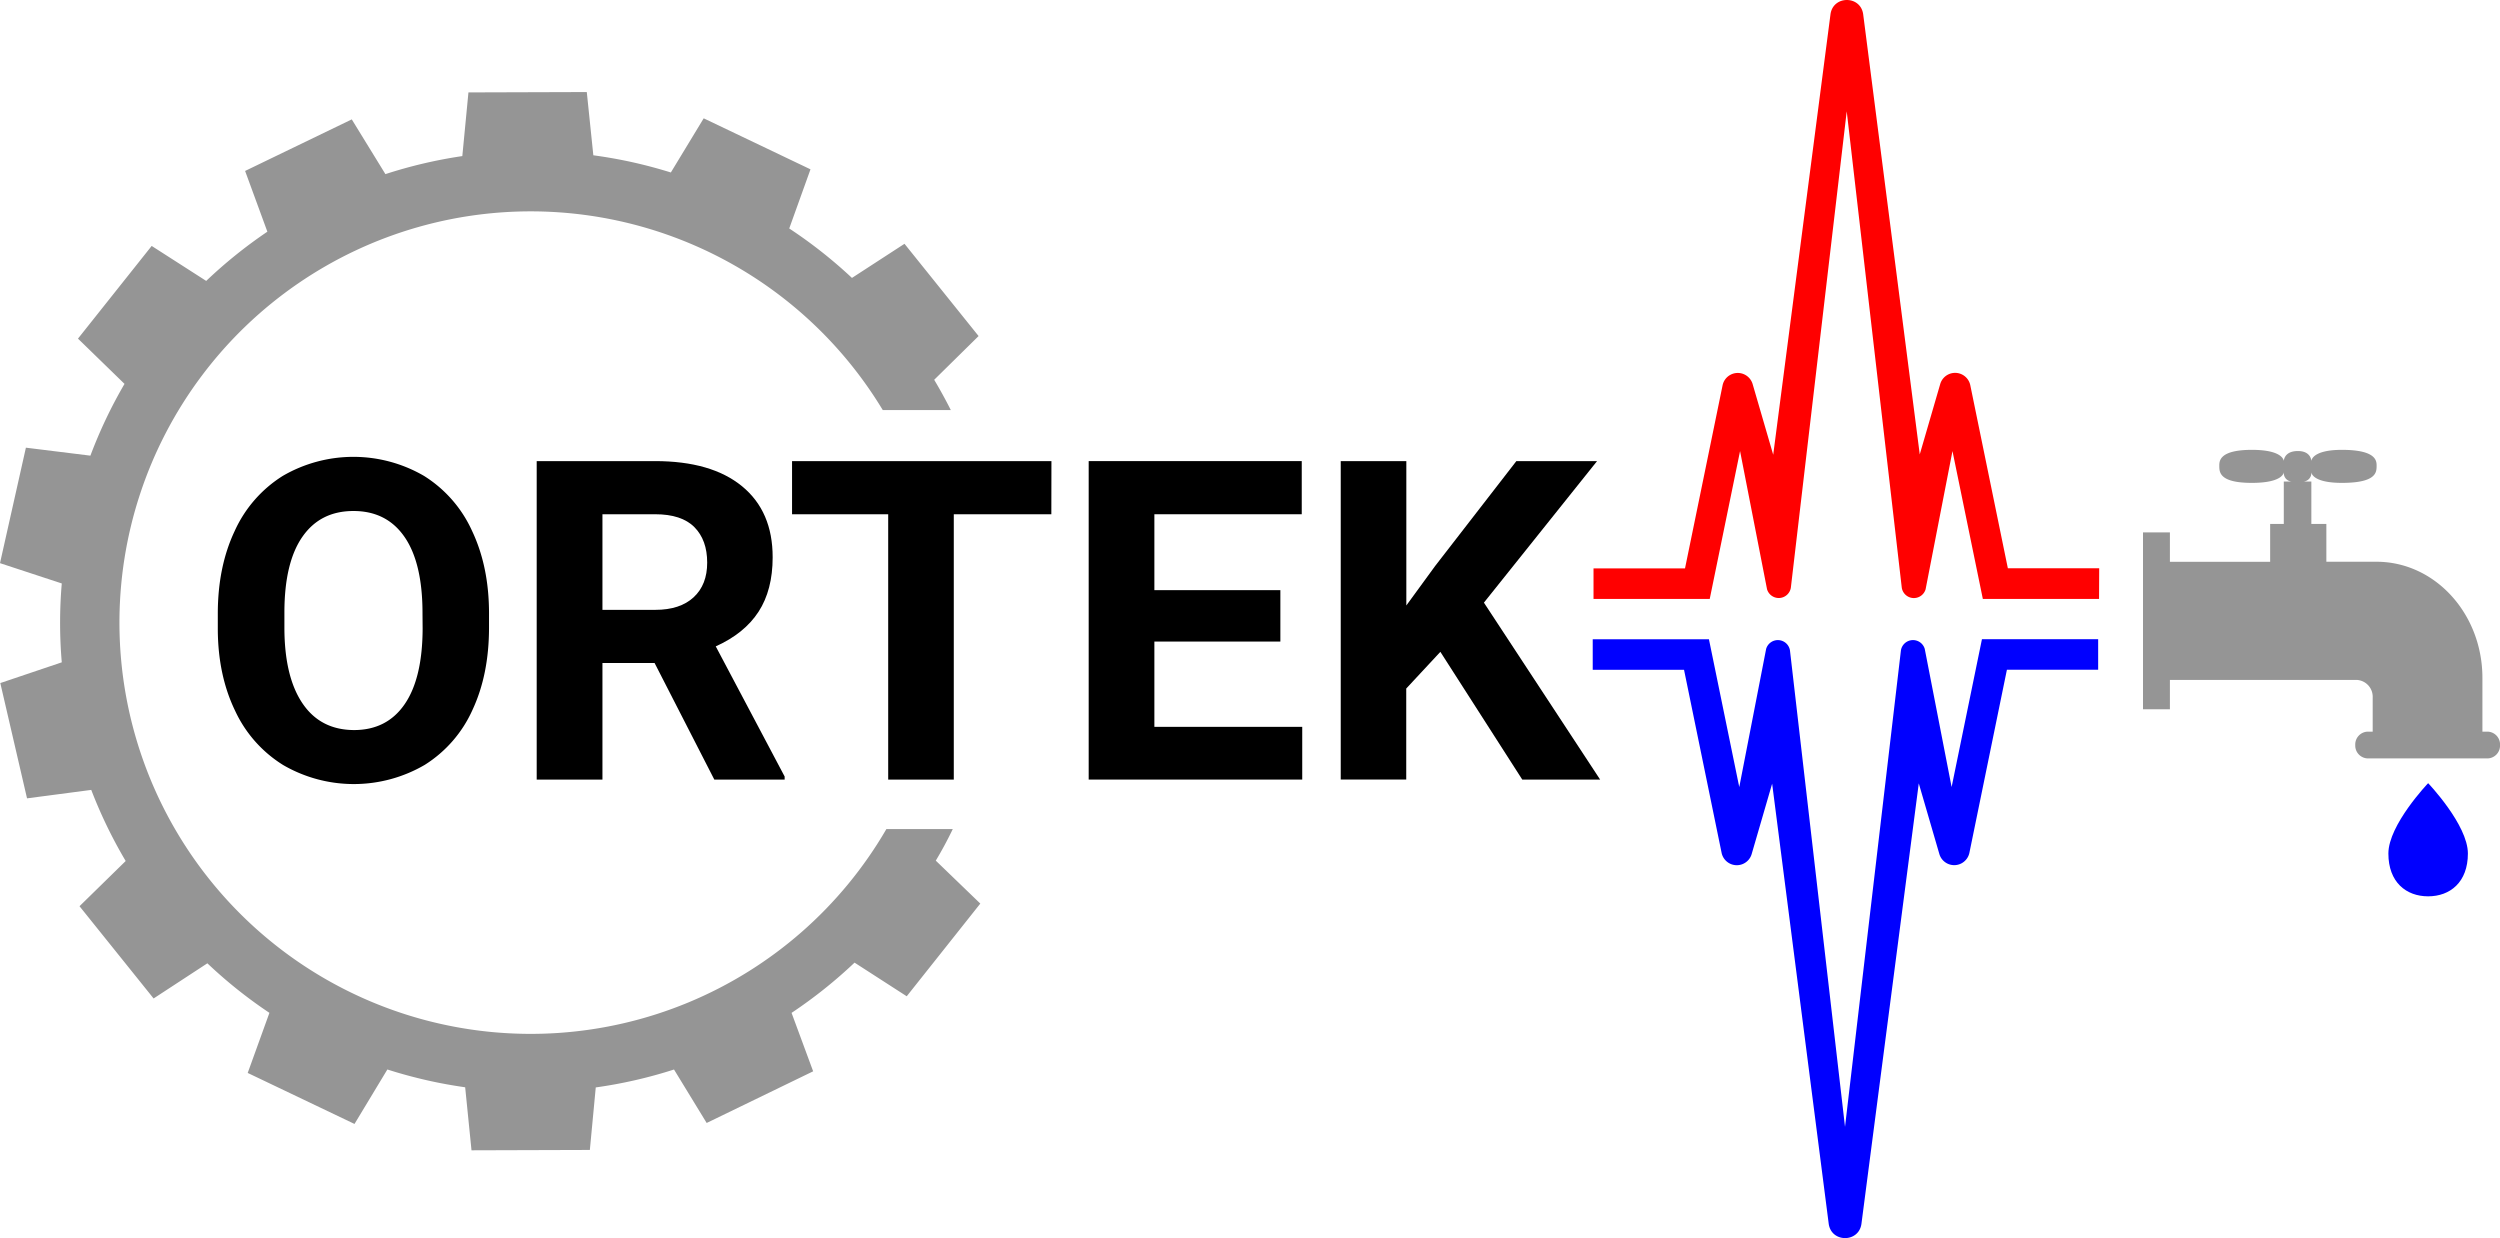
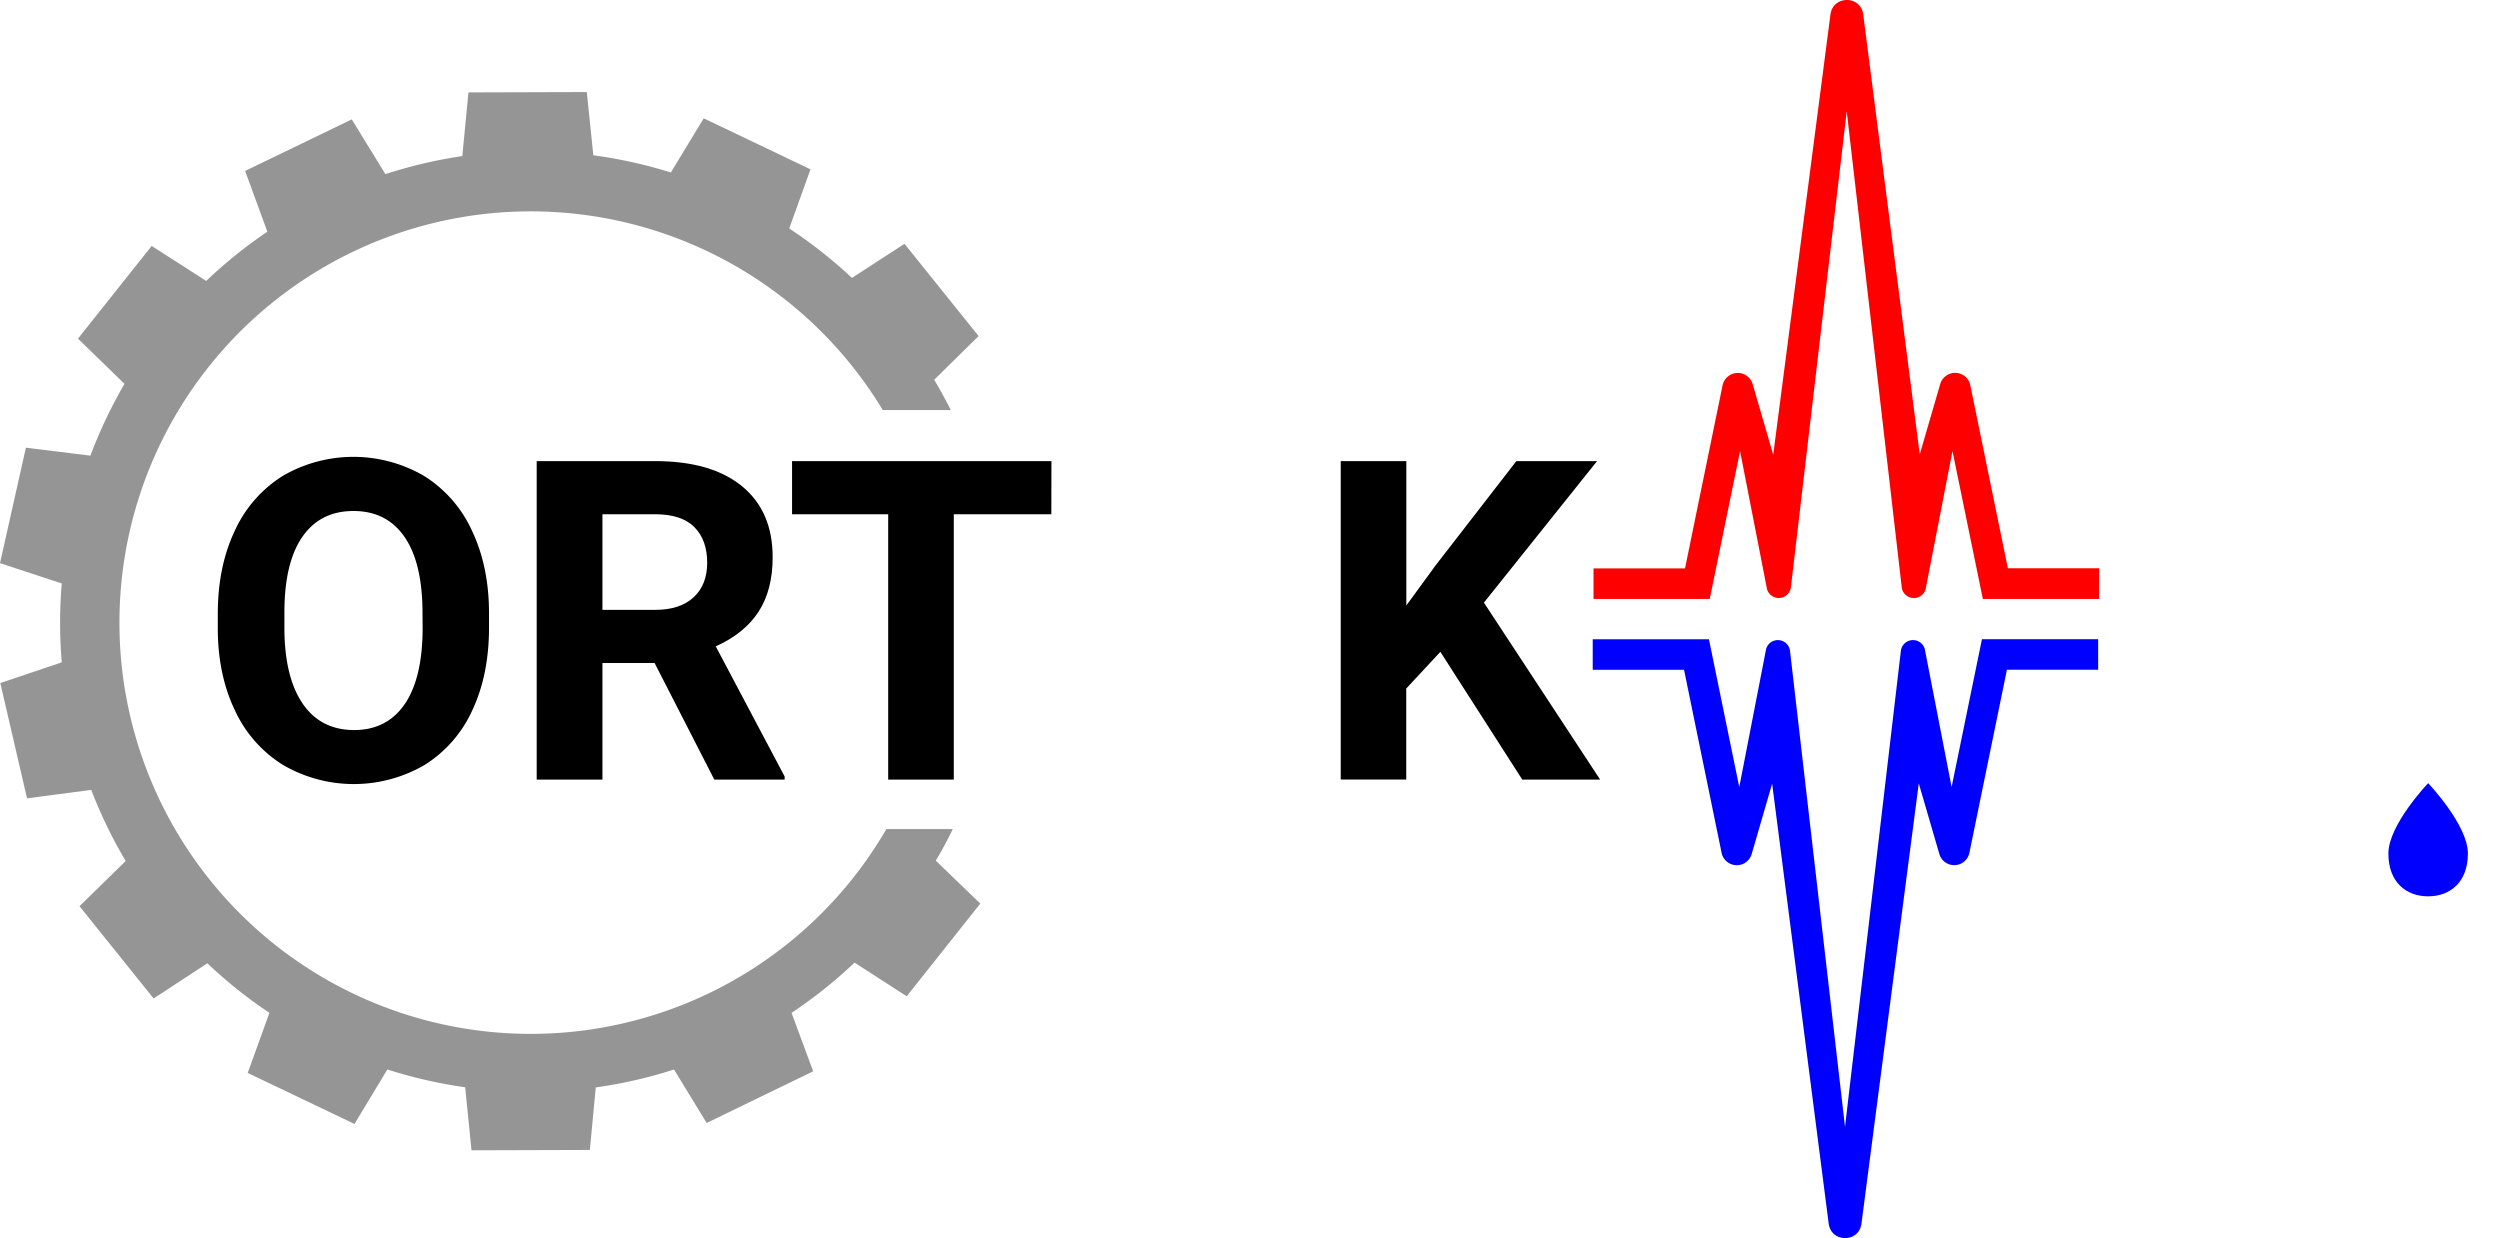
<svg xmlns="http://www.w3.org/2000/svg" viewBox="0 0 817.5 404.86">
  <defs>
    <style>.cls-1{fill:blue;}.cls-2{fill:#959595;}.cls-3{fill:red;}</style>
  </defs>
  <title>Logo_v4_onBright_redTop</title>
  <g id="Layer_1" data-name="Layer 1">
    <path class="cls-1" d="M900,576c0-9.39-13-23-13-23s-13,13.61-13,23,5.82,14,13,14S900,585.39,900,576Z" transform="translate(-93 -296.9)" />
-     <path class="cls-2" d="M793.76,471v57.83h8.8v-9.6h61.06a5.52,5.52,0,0,1,5.25,5.75v11.17h-1.7a4.2,4.2,0,0,0-4,4.38h0a4.2,4.2,0,0,0,4,4.37h39.34a4.19,4.19,0,0,0,4-4.37h0a4.19,4.19,0,0,0-4-4.38h-1.76V518.59c0-21-15.51-38-34.65-38H853.72V468.22h-4.91V454.37h-2.66a2.79,2.79,0,0,0,2.66-2.91v-.17s0,3.51,10,3.51c11.34,0,11.34-3.51,11.34-5.6,0-1.52,0-5.2-11.34-5.2-10,0-10,3.68-10,3.68s0-3.29-4.39-3.29c-4.62,0-4.62,3.29-4.62,3.29s0-3.68-10.43-3.68c-10.66,0-10.66,3.68-10.66,5.2,0,2.09,0,5.6,10.66,5.6,10.43,0,10.43-3.51,10.43-3.51v.17a2.79,2.79,0,0,0,2.65,2.91H839.8v13.85h-4.46v12.39H802.56V471Z" transform="translate(-93 -296.9)" />
    <path class="cls-1" d="M691,697.16l-18.51-144-6.69,23a5.07,5.07,0,0,1-9.84-.4l-12.28-59.83H613.82v-10h38l9.92,48.35,8.79-45.2a4,4,0,0,1,7.79.53l18,155.76L714.6,509.6a4,4,0,0,1,7.79-.52l8.79,45.18,9.92-48.35h38v10H749.26L737,575.74a5.07,5.07,0,0,1-9.84.4l-6.72-23.08L701.68,697.17C700.76,703.29,691.92,703.29,691,697.16Z" transform="translate(-93 -296.9)" />
    <path class="cls-3" d="M779.39,492.76h-38l-9.93-48.36-8.79,45.2a4,4,0,0,1-7.79-.53l-18-155.76L678.61,489.06a4,4,0,0,1-7.79.52L662,444.4l-9.92,48.36h-38v-10H644l12.28-59.84a5.07,5.07,0,0,1,9.84-.4l6.72,23.08,18.74-144.11c.92-6.12,9.76-6.12,10.67,0l18.51,144,6.69-23a5.07,5.07,0,0,1,9.84.4l12.28,59.84h29.87Z" transform="translate(-93 -296.9)" />
    <path d="M252.91,502.11q0,15.39-5.44,27A41,41,0,0,1,231.91,547a46,46,0,0,1-46.31.07,41.34,41.34,0,0,1-15.73-17.77q-5.58-11.55-5.65-26.57v-5.15q0-15.39,5.54-27.08a41.35,41.35,0,0,1,15.66-17.95,45.9,45.9,0,0,1,46.28,0,41.23,41.23,0,0,1,15.66,17.95q5.55,11.7,5.55,27Zm-21.75-4.72q0-16.38-5.86-24.89T208.56,464q-10.8,0-16.66,8.41T186,497v5.08q0,16,5.87,24.75t16.88,8.8q10.78,0,16.59-8.48t5.86-24.71Z" transform="translate(-93 -296.9)" />
    <path d="M307.05,513.7H290v38.12H268.5V447.68h38.69q18.45,0,28.47,8.23t10,23.24q0,10.67-4.61,17.78t-14,11.33l22.53,42.56v1h-23ZM290,496.32h17.3q8.08,0,12.52-4.11t4.43-11.34q0-7.37-4.18-11.59t-12.84-4.22H290Z" transform="translate(-93 -296.9)" />
    <path d="M436.79,465.06h-31.9v86.76H383.44V465.06H352V447.68h84.82Z" transform="translate(-93 -296.9)" />
-     <path d="M511.68,506.69h-41.2v27.89h48.35v17.24H449V447.68h69.67v17.38H470.48v24.82h41.2Z" transform="translate(-93 -296.9)" />
    <path d="M564,510.05l-11.16,12v29.75H531.42V447.68h21.45v47.21l9.45-12.95,26.53-34.26h26.39l-37,46.28,38,57.86H590.78Z" transform="translate(-93 -296.9)" />
    <path class="cls-2" d="M382.85,568a134.48,134.48,0,1,1-1.18-137h22.25q-2.55-5.06-5.44-9.91L413,406.79l-24.23-30.17-17.18,11.16a153.6,153.6,0,0,0-20.51-16.17l6.95-19.34-34.92-16.68L312.37,353.3c-4-1.24-8.06-2.34-12.2-3.27q-6.59-1.47-13.15-2.35L284.88,327l-38.7.12-2,20.82a153.77,153.77,0,0,0-25.15,5.9l-11-17.9L173.15,352.8l7.28,19.86a154.76,154.76,0,0,0-20,16.1l-17.83-11.44L118.5,407.63l15.22,14.8a153.66,153.66,0,0,0-11.16,23.47l-21.09-2.61L93,481.05l20.2,6.64a152.08,152.08,0,0,0,0,25.79l-20.1,6.78,8.74,37.7,21-2.76a154.29,154.29,0,0,0,11.26,23.25L119,593.23l24.23,30.17,17.58-11.5a152.54,152.54,0,0,0,20.29,16.2L174,647.75l34.92,16.68,10.75-17.81q6.47,2.07,13.21,3.59c4.08.92,8.16,1.65,12.23,2.23l2.07,20.61,38.7-.12,1.93-20.44a152,152,0,0,0,25.59-5.86l10.68,17.48,34.82-16.89-7.06-19.11a154.8,154.8,0,0,0,20.6-16.43l17.06,11,24.06-30.31L399,578.33q3-5,5.56-10.33Z" transform="translate(-93 -296.9)" />
  </g>
</svg>